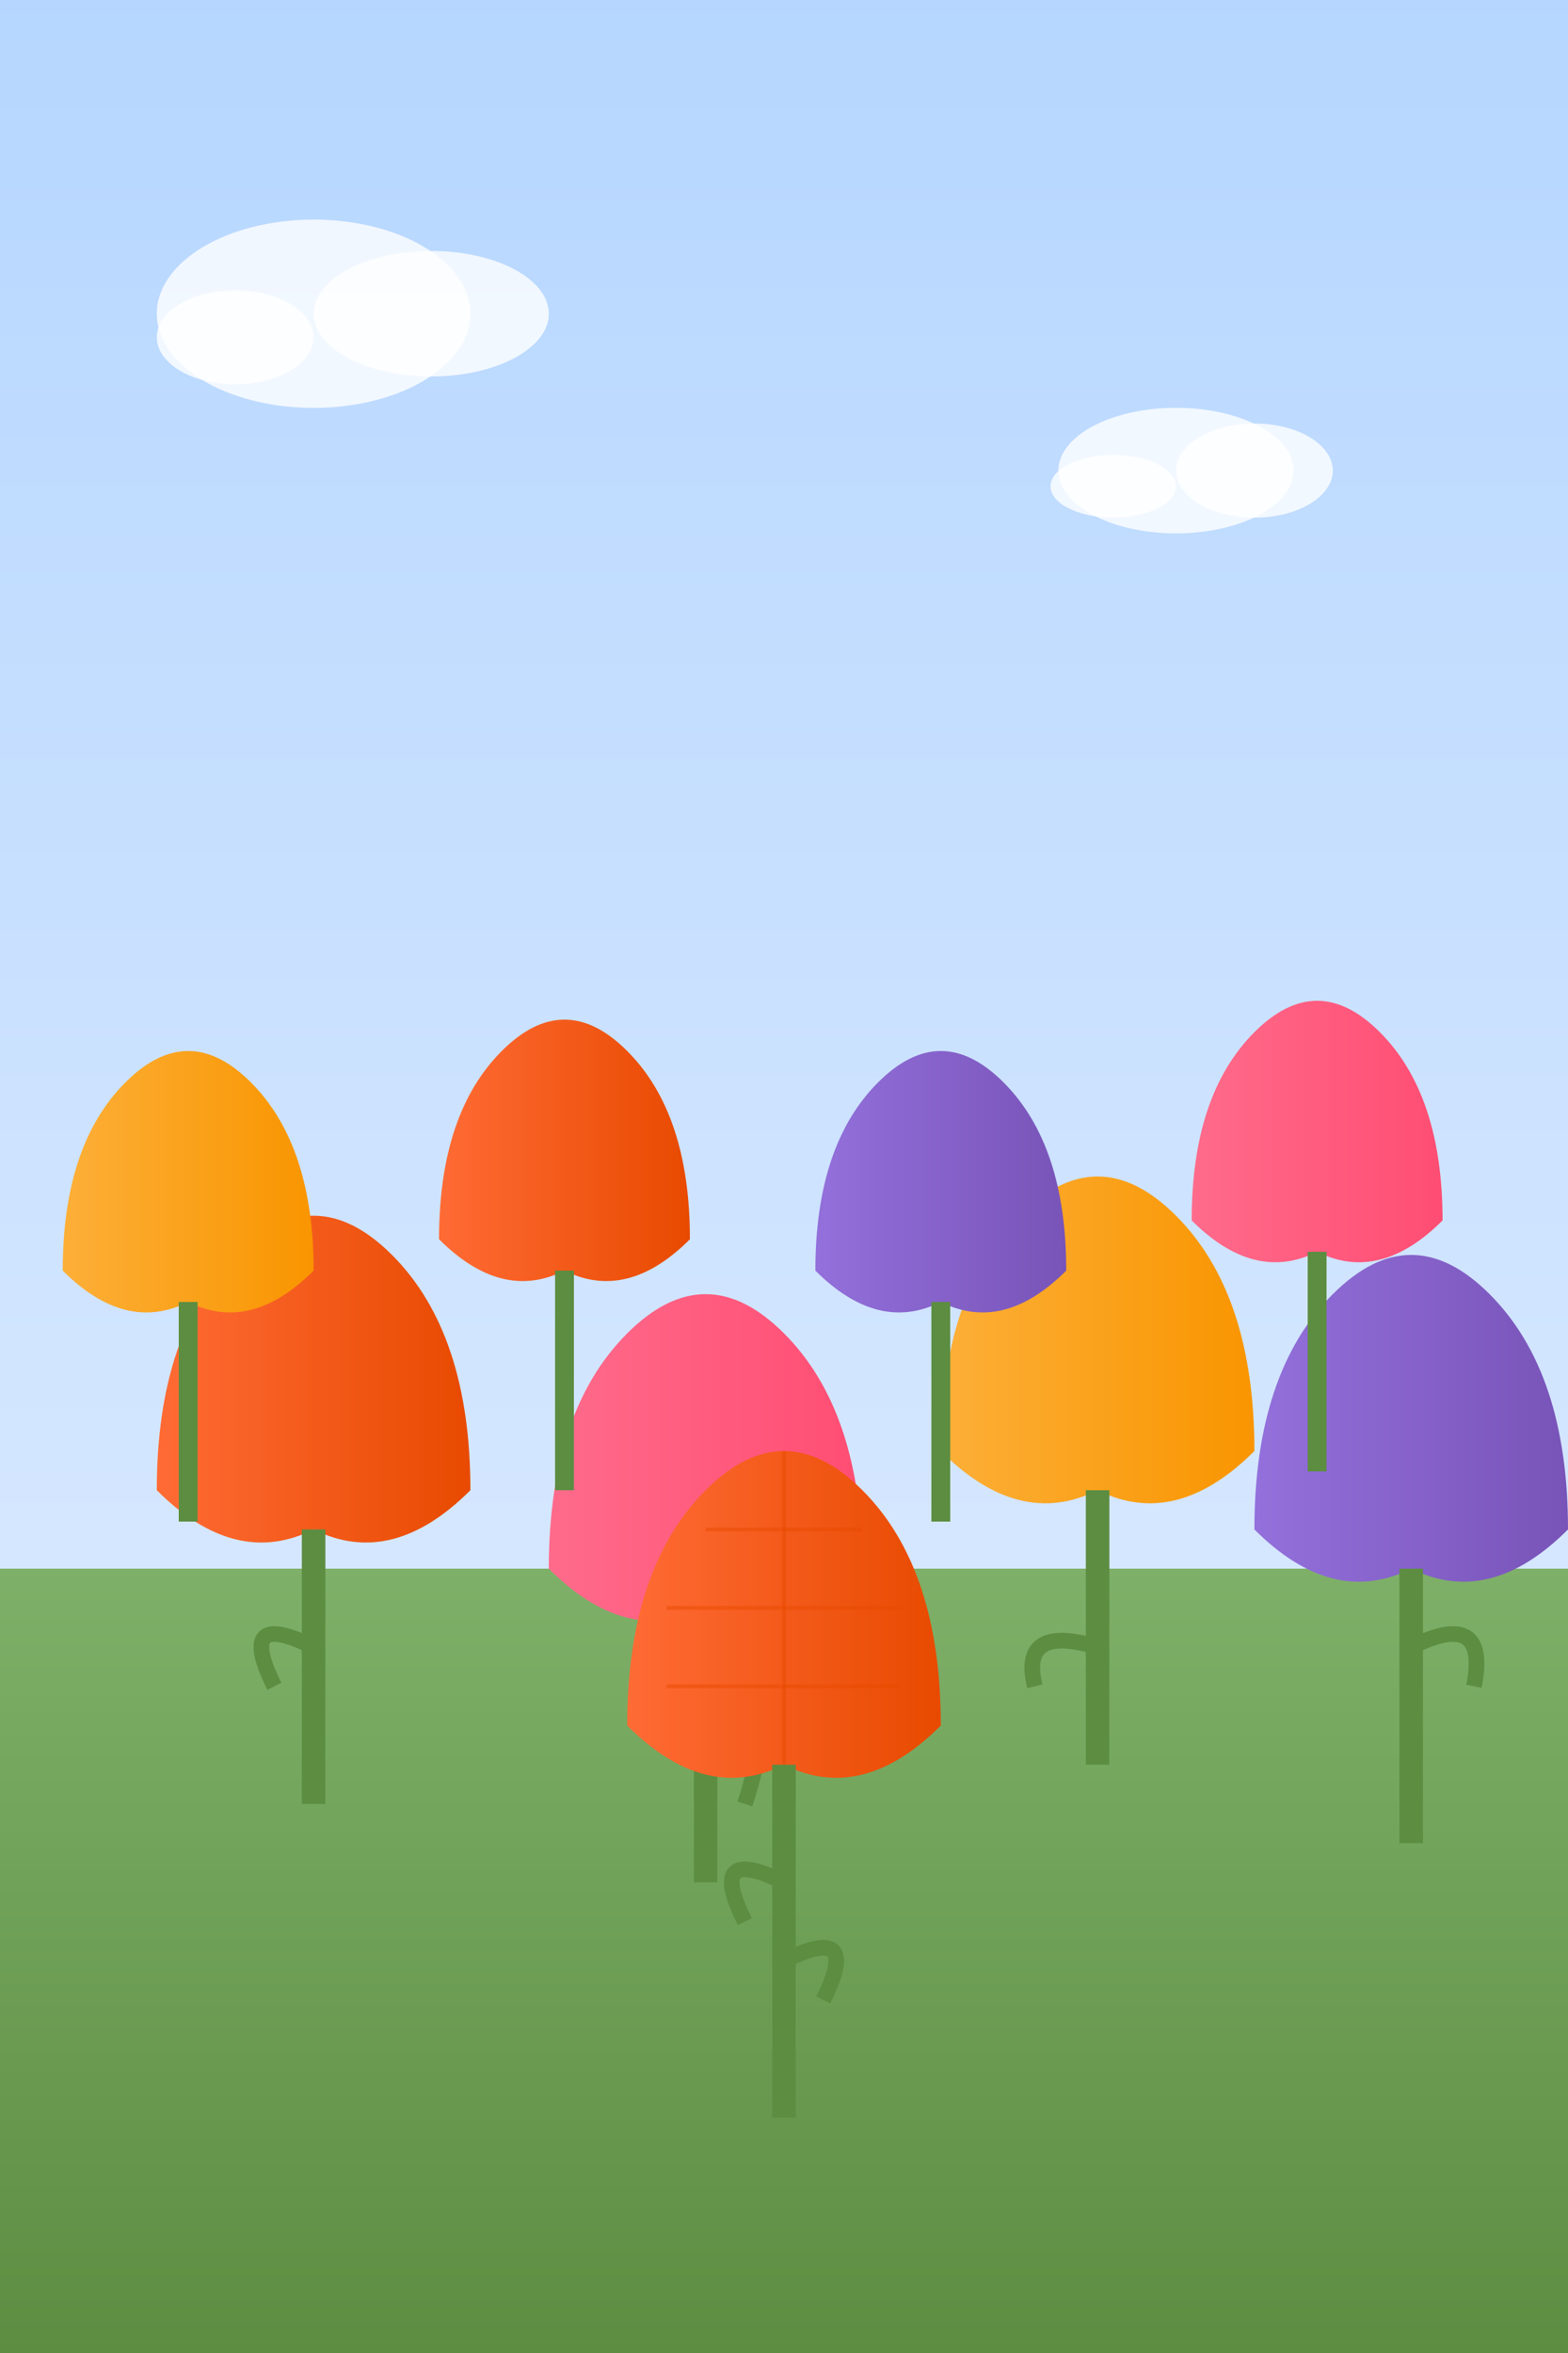
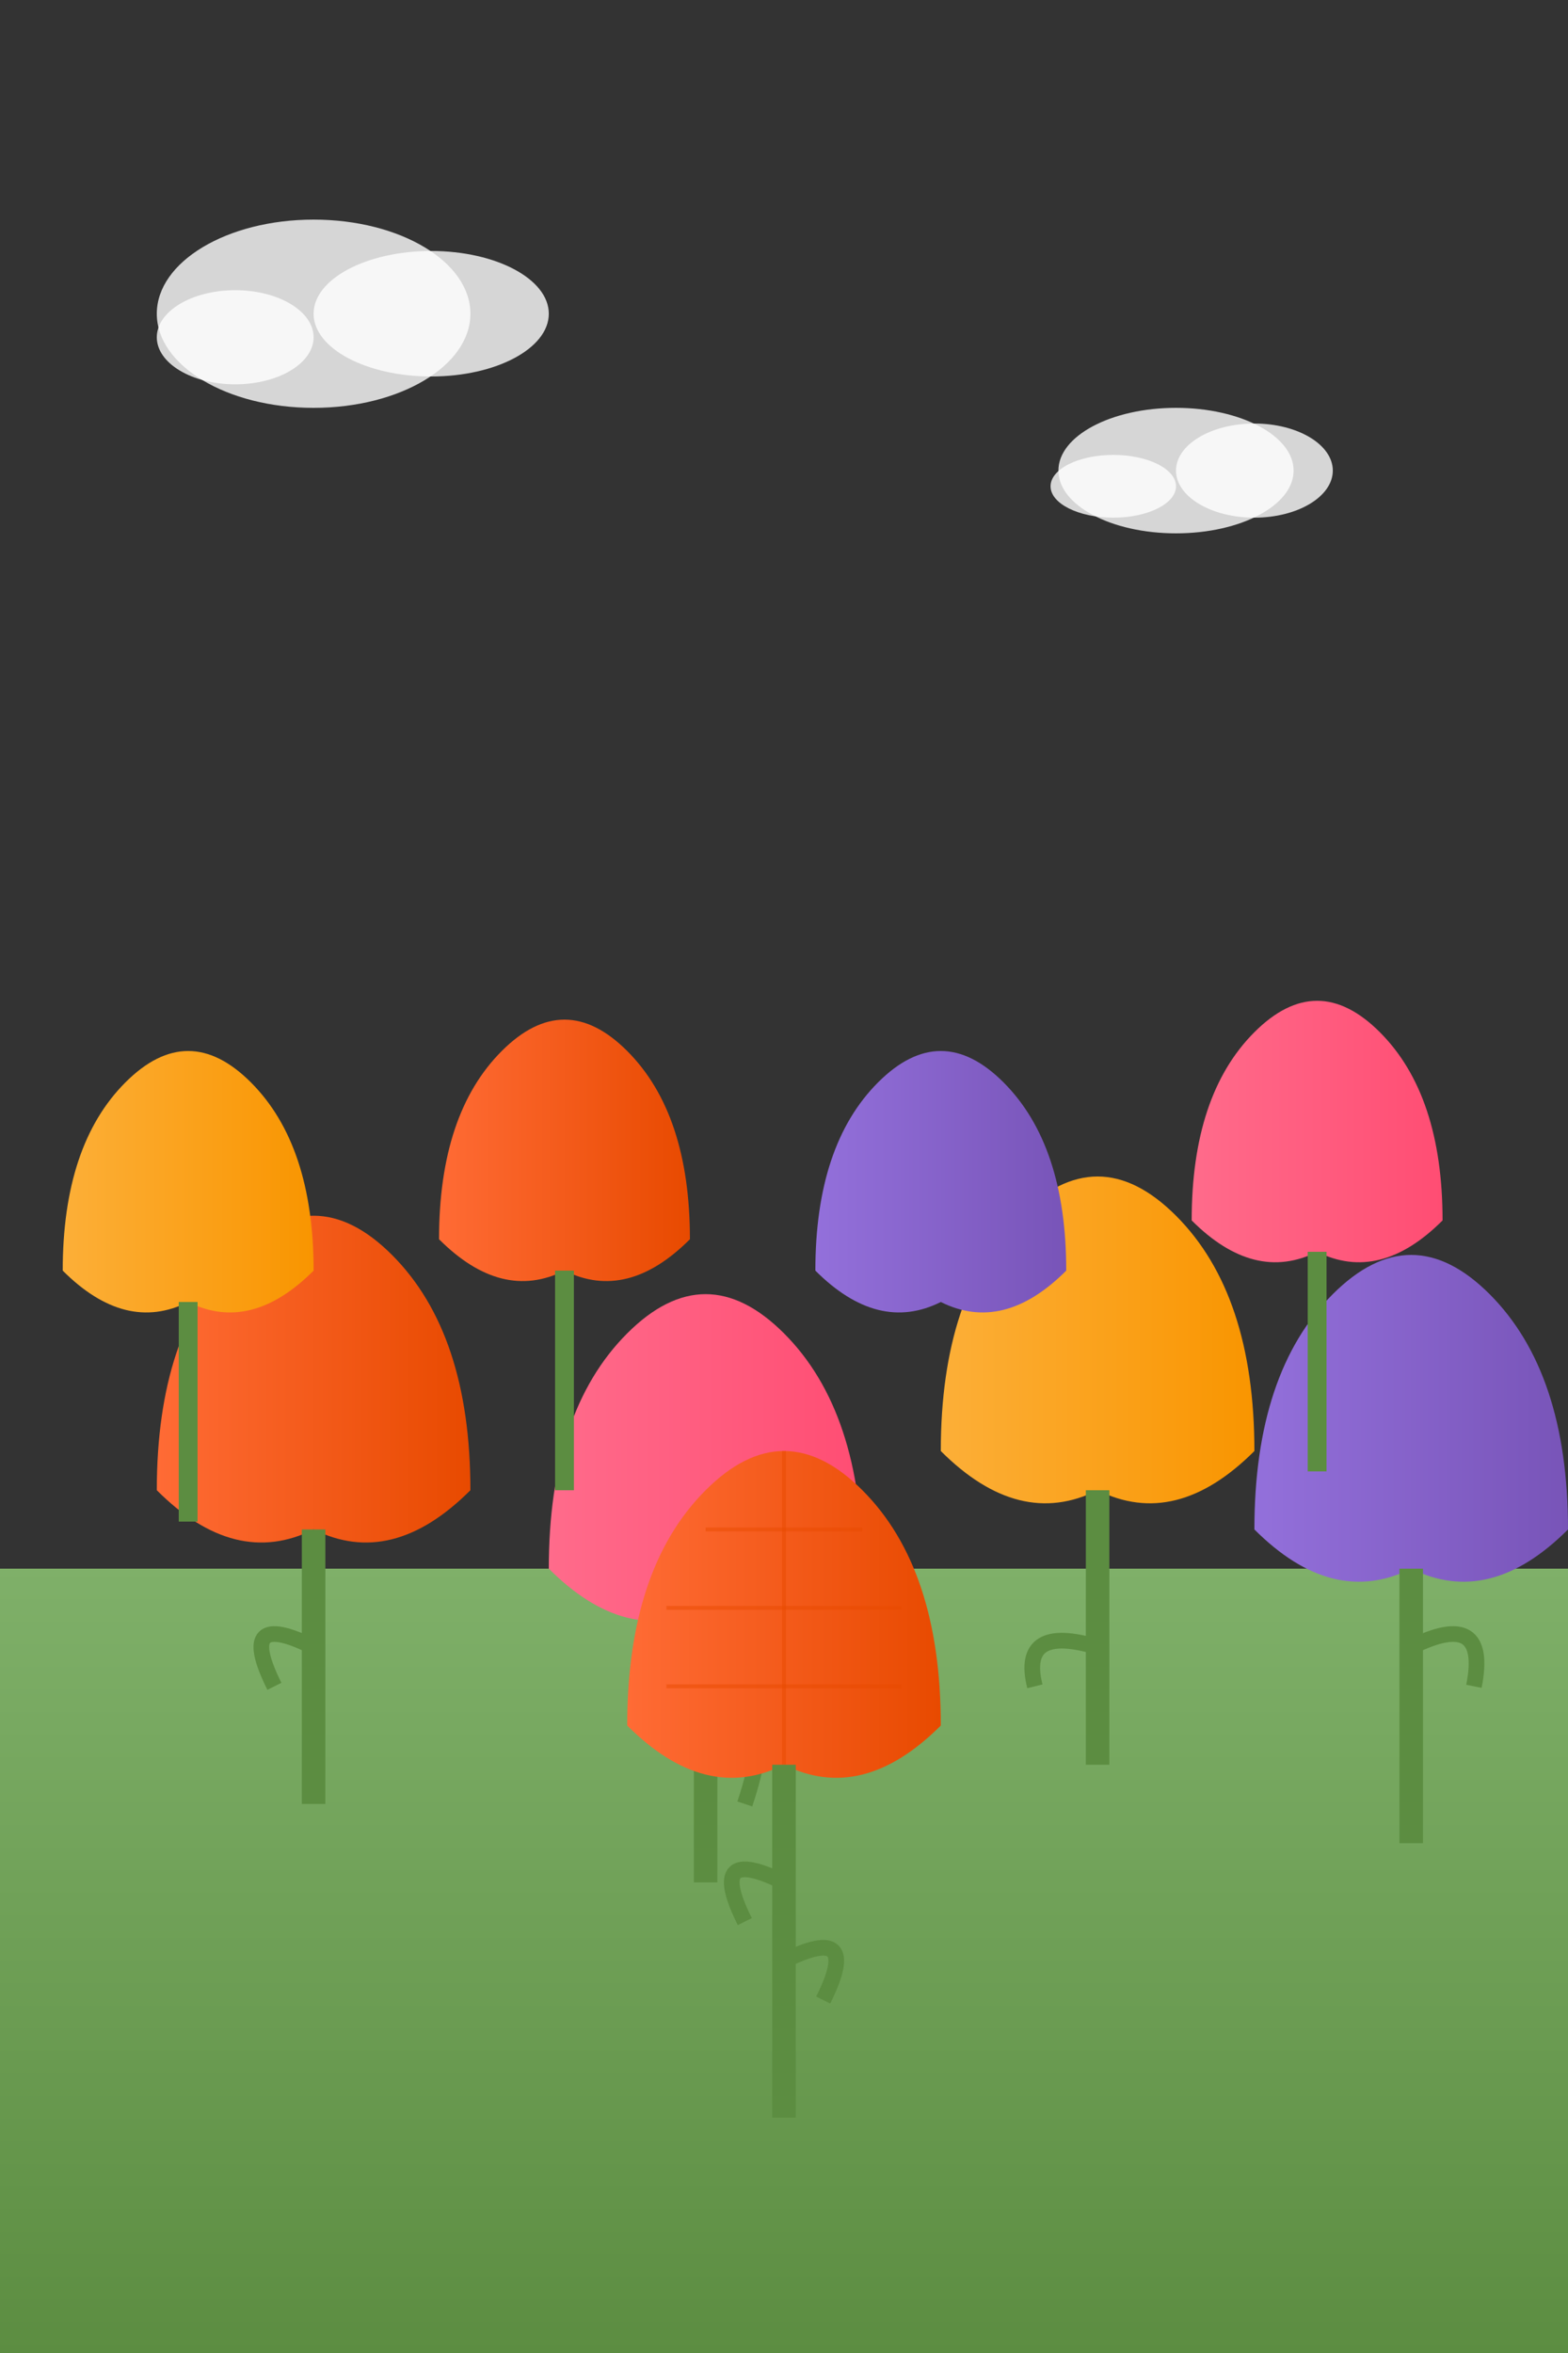
<svg xmlns="http://www.w3.org/2000/svg" width="200" height="300" viewBox="0 0 200 300">
  <rect x="0" y="0" width="200" height="300" fill="#333333" stroke="none" />
  <defs>
    <linearGradient id="skyGradient" x1="0%" y1="0%" x2="0%" y2="100%">
      <stop offset="0%" stop-color="#B5D6FF" />
      <stop offset="100%" stop-color="#E6F0FF" />
    </linearGradient>
    <linearGradient id="fieldGradient" x1="0%" y1="0%" x2="0%" y2="100%">
      <stop offset="0%" stop-color="#7FB069" />
      <stop offset="100%" stop-color="#5C8D41" />
    </linearGradient>
    <linearGradient id="tulipRedGradient" x1="0%" y1="0%" x2="100%" y2="0%">
      <stop offset="0%" stop-color="#FF6B35" />
      <stop offset="100%" stop-color="#E84A00" />
    </linearGradient>
    <linearGradient id="tulipPinkGradient" x1="0%" y1="0%" x2="100%" y2="0%">
      <stop offset="0%" stop-color="#FF6B8B" />
      <stop offset="100%" stop-color="#FF4D73" />
    </linearGradient>
    <linearGradient id="tulipYellowGradient" x1="0%" y1="0%" x2="100%" y2="0%">
      <stop offset="0%" stop-color="#FCAF38" />
      <stop offset="100%" stop-color="#F99500" />
    </linearGradient>
    <linearGradient id="tulipPurpleGradient" x1="0%" y1="0%" x2="100%" y2="0%">
      <stop offset="0%" stop-color="#9370DB" />
      <stop offset="100%" stop-color="#7854B8" />
    </linearGradient>
  </defs>
-   <rect width="200" height="300" fill="url(#skyGradient)" />
  <rect x="0" y="200" width="200" height="100" fill="url(#fieldGradient)" />
  <g transform="translate(0, 150)">
    <g transform="translate(20, 0)">
      <g transform="translate(0, 0)">
        <path d="M0,40 Q0,20 10,10 Q20,0 30,10 Q40,20 40,40 Q30,50 20,45 Q10,50 0,40 Z" fill="url(#tulipRedGradient)" />
        <path d="M20,45 L20,80" stroke="#5C8D41" stroke-width="3" />
        <path d="M20,60 Q10,55 15,65" stroke="#5C8D41" stroke-width="2" fill="none" />
      </g>
      <g transform="translate(50, 10)">
        <path d="M0,40 Q0,20 10,10 Q20,0 30,10 Q40,20 40,40 Q30,50 20,45 Q10,50 0,40 Z" fill="url(#tulipPinkGradient)" />
        <path d="M20,45 L20,80" stroke="#5C8D41" stroke-width="3" />
        <path d="M20,60 Q30,55 25,70" stroke="#5C8D41" stroke-width="2" fill="none" />
      </g>
      <g transform="translate(100, -5)">
        <path d="M0,40 Q0,20 10,10 Q20,0 30,10 Q40,20 40,40 Q30,50 20,45 Q10,50 0,40 Z" fill="url(#tulipYellowGradient)" />
        <path d="M20,45 L20,80" stroke="#5C8D41" stroke-width="3" />
        <path d="M20,65 Q10,62 12,70" stroke="#5C8D41" stroke-width="2" fill="none" />
      </g>
      <g transform="translate(140, 5)">
        <path d="M0,40 Q0,20 10,10 Q20,0 30,10 Q40,20 40,40 Q30,50 20,45 Q10,50 0,40 Z" fill="url(#tulipPurpleGradient)" />
        <path d="M20,45 L20,80" stroke="#5C8D41" stroke-width="3" />
        <path d="M20,55 Q30,50 28,60" stroke="#5C8D41" stroke-width="2" fill="none" />
      </g>
    </g>
    <g transform="translate(0, -20) scale(0.8)">
      <g transform="translate(10, 0)">
        <path d="M0,40 Q0,20 10,10 Q20,0 30,10 Q40,20 40,40 Q30,50 20,45 Q10,50 0,40 Z" fill="url(#tulipYellowGradient)" />
        <path d="M20,45 L20,80" stroke="#5C8D41" stroke-width="3" />
      </g>
      <g transform="translate(70, -5)">
        <path d="M0,40 Q0,20 10,10 Q20,0 30,10 Q40,20 40,40 Q30,50 20,45 Q10,50 0,40 Z" fill="url(#tulipRedGradient)" />
        <path d="M20,45 L20,80" stroke="#5C8D41" stroke-width="3" />
      </g>
      <g transform="translate(130, 0)">
        <path d="M0,40 Q0,20 10,10 Q20,0 30,10 Q40,20 40,40 Q30,50 20,45 Q10,50 0,40 Z" fill="url(#tulipPurpleGradient)" />
-         <path d="M20,45 L20,80" stroke="#5C8D41" stroke-width="3" />
      </g>
      <g transform="translate(190, -8)">
        <path d="M0,40 Q0,20 10,10 Q20,0 30,10 Q40,20 40,40 Q30,50 20,45 Q10,50 0,40 Z" fill="url(#tulipPinkGradient)" />
        <path d="M20,45 L20,80" stroke="#5C8D41" stroke-width="3" />
      </g>
    </g>
    <g transform="translate(80, 30)">
      <path d="M0,40 Q0,20 10,10 Q20,0 30,10 Q40,20 40,40 Q30,50 20,45 Q10,50 0,40 Z" fill="url(#tulipRedGradient)" />
      <path d="M20,5 L20,45" stroke="#E84A00" stroke-width="0.5" fill="none" opacity="0.5" />
      <path d="M10,15 L30,15" stroke="#E84A00" stroke-width="0.5" fill="none" opacity="0.5" />
      <path d="M5,25 L35,25" stroke="#E84A00" stroke-width="0.5" fill="none" opacity="0.5" />
      <path d="M5,35 L35,35" stroke="#E84A00" stroke-width="0.5" fill="none" opacity="0.5" />
      <path d="M20,45 L20,90" stroke="#5C8D41" stroke-width="3" />
      <path d="M20,60 Q10,55 15,65" stroke="#5C8D41" stroke-width="2" fill="none" />
      <path d="M20,70 Q30,65 25,75" stroke="#5C8D41" stroke-width="2" fill="none" />
    </g>
  </g>
  <g transform="translate(40, 40)">
    <ellipse cx="0" cy="0" rx="20" ry="12" fill="#FFF" opacity="0.8" />
    <ellipse cx="15" cy="0" rx="15" ry="8" fill="#FFF" opacity="0.8" />
    <ellipse cx="-10" cy="3" rx="10" ry="6" fill="#FFF" opacity="0.8" />
  </g>
  <g transform="translate(150, 60)">
    <ellipse cx="0" cy="0" rx="15" ry="8" fill="#FFF" opacity="0.8" />
    <ellipse cx="10" cy="0" rx="10" ry="6" fill="#FFF" opacity="0.8" />
    <ellipse cx="-8" cy="2" rx="8" ry="4" fill="#FFF" opacity="0.8" />
  </g>
</svg>